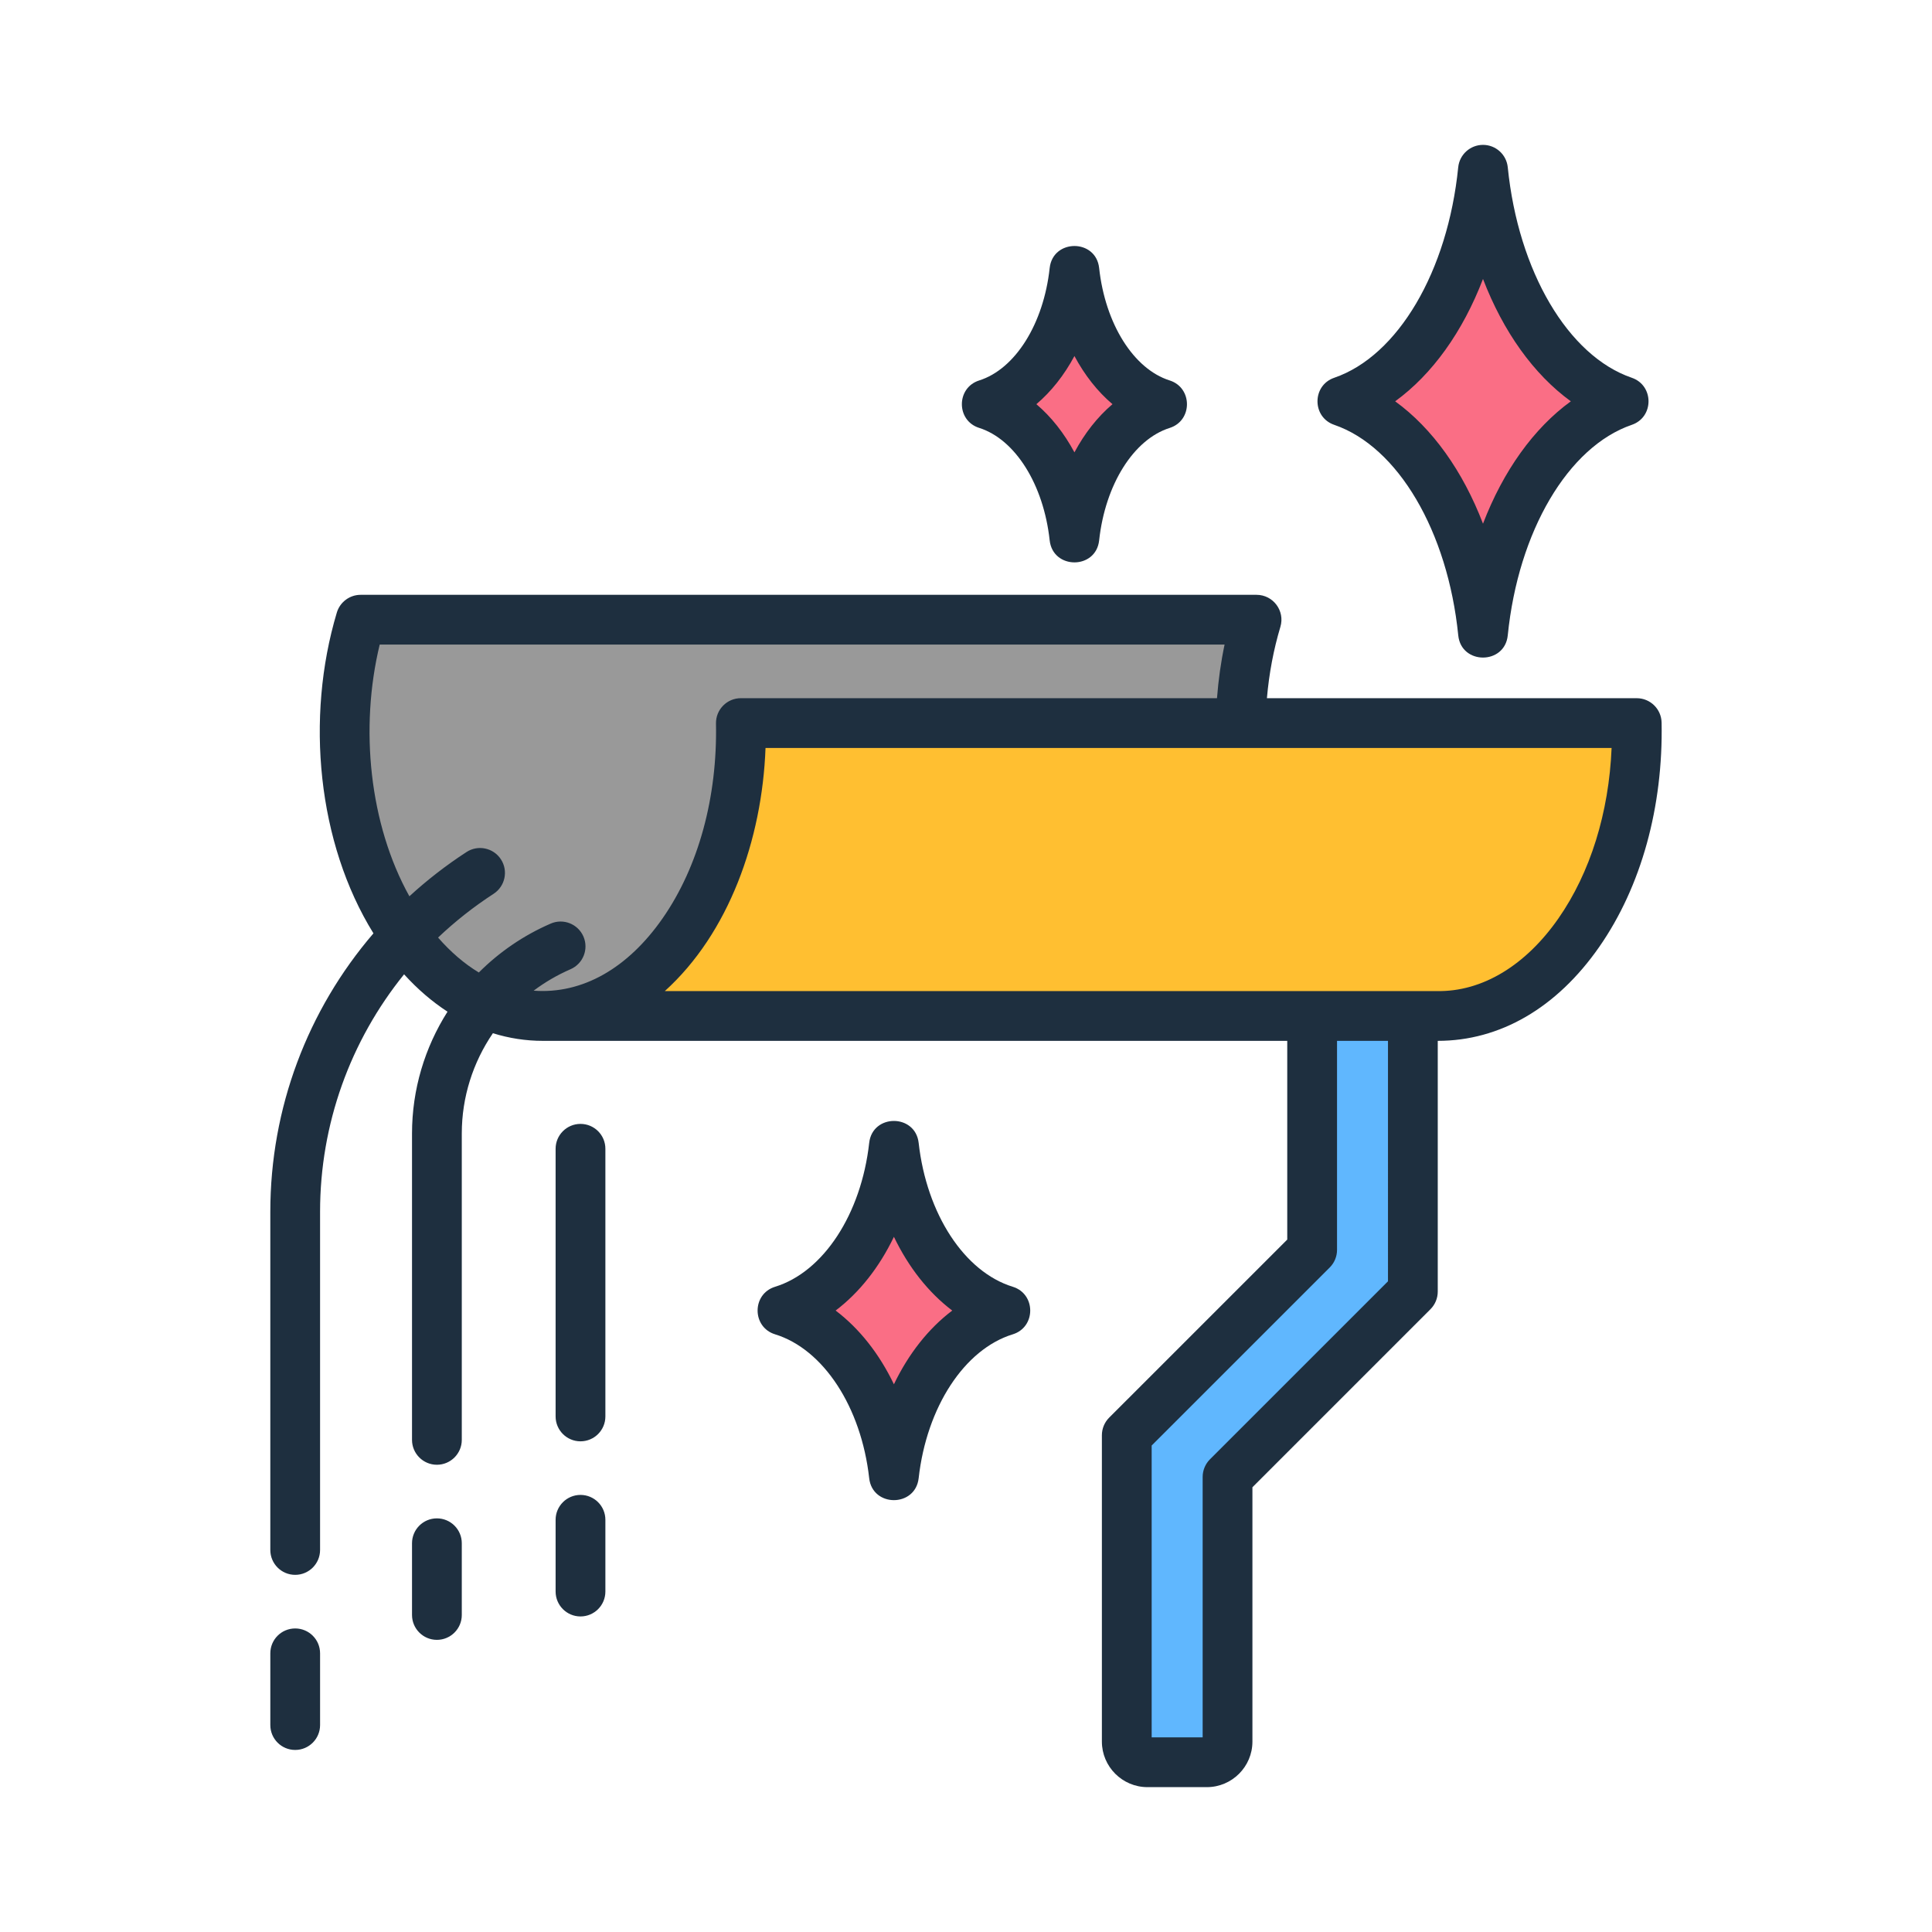
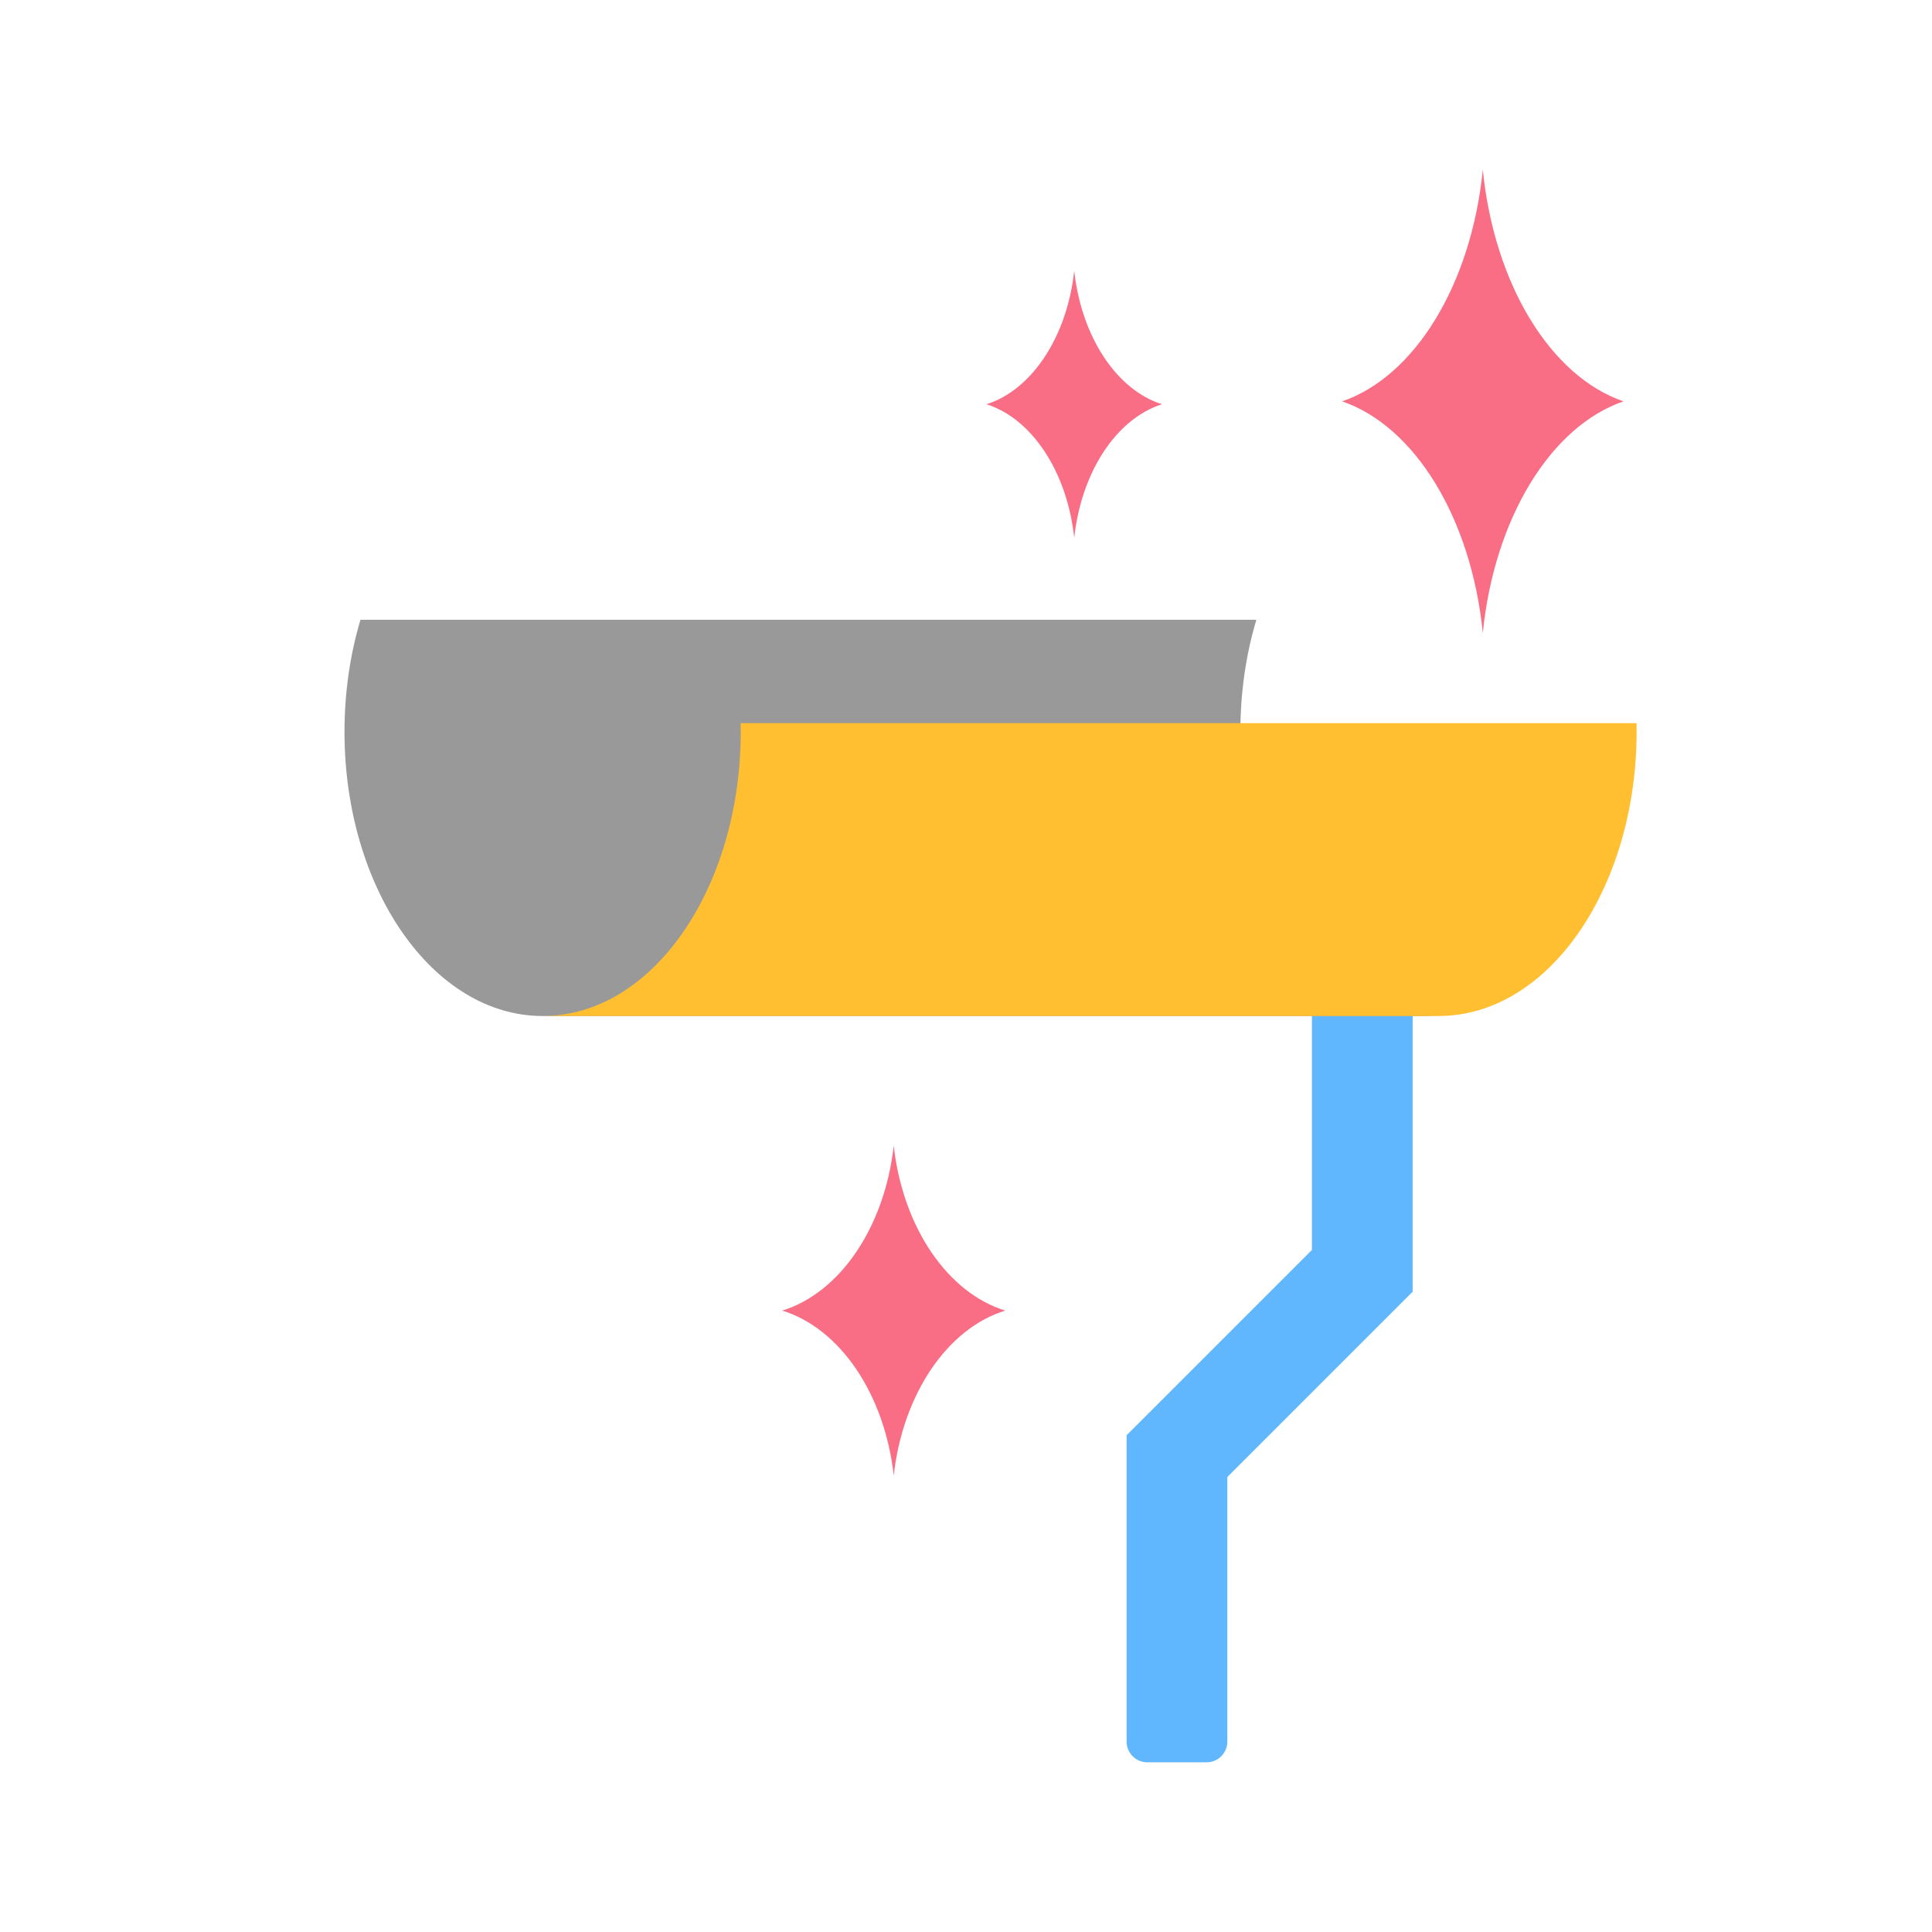
<svg xmlns="http://www.w3.org/2000/svg" id="Layer_1" viewBox="0 0 500 500">
  <g clip-rule="evenodd" fill-rule="evenodd">
    <path d="m339.527 245.976h26.069v88.307l-47.963 47.963v68.487c0 2.948-2.404 5.353-5.353 5.353h-15.363c-2.948 0-5.353-2.404-5.353-5.353v-79.285l47.963-47.962z" fill="#60b7fe" />
    <path d="m140.431 262.943h231.853c-28.318 0-51.275-32.937-51.275-73.568 0-10.291 1.475-20.088 4.134-28.981-77.284 0-154.568 0-231.853 0-2.66 8.894-4.135 18.69-4.135 28.981 0 40.63 22.957 73.568 51.276 73.568z" fill="#999" />
    <path d="m423.533 187.145h-231.853c.852 41.156-22.081 75.798-51.249 75.798h231.853c29.16 0 52.075-34.589 51.249-75.798z" fill="#ffbf31" />
    <g fill="#fa6e85">
      <path d="m202.437 339.179c14.92 4.592 26.491 21.521 28.859 42.674 2.368-21.152 13.939-38.082 28.859-42.673-14.92-4.592-26.491-21.52-28.86-42.671-2.368 21.15-13.939 38.078-28.858 42.67z" />
      <path d="m255.303 104.619c11.739 3.718 20.844 17.423 22.707 34.547 1.863-17.124 10.968-30.829 22.707-34.547-11.739-3.717-20.844-17.422-22.707-34.545-1.864 17.123-10.969 30.827-22.707 34.545z" />
      <path d="m347.335 103.872c18.825 6.449 33.426 30.224 36.413 59.929 2.988-29.705 17.588-53.48 36.414-59.929-18.825-6.448-33.426-30.222-36.414-59.926-2.989 29.704-17.588 53.478-36.413 59.926z" />
    </g>
-     <path d="m383.799 72.195c5.233 13.633 13.112 24.684 22.732 31.663-9.62 6.984-17.499 18.025-22.732 31.668-5.228-13.643-13.107-24.684-22.732-31.668 9.625-6.989 17.504-18.03 22.732-31.663zm-38.5 37.752c16.486 5.651 29.381 27.547 32.096 54.484.763 7.659 12.038 7.658 12.812 0 2.715-26.937 15.61-48.833 32.096-54.484 5.781-1.98 5.776-10.2 0-12.182-16.486-5.646-29.381-27.537-32.096-54.479-.334-3.29-3.103-5.794-6.408-5.794s-6.079 2.503-6.413 5.794c-2.705 26.937-15.601 48.833-32.086 54.479-5.776 1.982-5.782 10.204-.001 12.182zm-67.236-17.804c2.651 4.953 5.985 9.187 9.846 12.458-3.861 3.28-7.196 7.51-9.846 12.468-2.656-4.958-5.995-9.187-9.851-12.468 3.855-3.271 7.195-7.505 9.851-12.458zm-24.651 18.596c9.34 2.961 16.673 14.656 18.242 29.106.834 7.591 11.983 7.602 12.802 0 1.574-14.45 8.917-26.145 18.256-29.096 5.972-1.891 5.952-10.406 0-12.291-9.34-2.951-16.683-14.646-18.256-29.096-.82-7.6-11.968-7.59-12.802 0-1.569 14.45-8.902 26.145-18.242 29.096-5.979 1.894-5.968 10.408 0 12.281zm-22.067 247.513c-3.772-7.874-8.937-14.43-15.084-19.083 6.148-4.662 11.312-11.213 15.084-19.087 3.777 7.874 8.936 14.425 15.094 19.087-6.158 4.653-11.317 11.209-15.094 19.083zm30.753-25.24c-12.497-3.846-22.289-18.812-24.35-37.231-.852-7.576-11.962-7.576-12.802 0-2.061 18.419-11.848 33.385-24.35 37.231-6.035 1.855-6.039 10.453 0 12.31 12.502 3.846 22.289 18.807 24.35 37.231.841 7.576 11.95 7.574 12.802 0 2.061-18.423 11.853-33.385 24.35-37.231 6.033-1.855 6.029-10.458 0-12.31zm-105.426-35.711v69.273c0 3.556-2.877 6.438-6.443 6.438-3.551 0-6.438-2.882-6.438-6.438v-69.273c0-3.556 2.887-6.438 6.438-6.438 3.566 0 6.443 2.882 6.443 6.438zm0 96.018v18.571c0 3.556-2.877 6.443-6.443 6.443-3.551 0-6.438-2.887-6.438-6.443v-18.571c0-3.551 2.887-6.438 6.438-6.438 3.566 0 6.443 2.887 6.443 6.438zm-73.837 34.56v18.566c0 3.551-2.882 6.438-6.438 6.438-3.566 0-6.438-2.887-6.438-6.438v-18.566c0-3.561 2.872-6.438 6.438-6.438 3.556 0 6.438 2.877 6.438 6.438zm36.675-28.486v18.561c0 3.556-2.887 6.438-6.443 6.438-3.551 0-6.438-2.882-6.438-6.438v-18.561c0-3.566 2.887-6.443 6.438-6.443 3.556 0 6.443 2.877 6.443 6.443zm283.799-161.696c-8.35 11.981-19.585 19.058-31.577 18.792-66.559 0-133.118 0-199.677 0 16.54-14.949 25.187-39.16 26.062-62.918h218.963c-.693 16.751-5.518 32.293-13.771 44.126zm-44.101 93.903-46.079 46.074c-1.205 1.21-1.884 2.853-1.884 4.554v67.399h-13.195v-75.529l46.083-46.074c1.21-1.215 1.889-2.848 1.889-4.554v-54.1h13.186zm-221.103-75.214c12.643.94 24.387-5.829 33.35-18.689 9.367-13.439 14.216-31.468 13.84-50.436-.072-3.611 2.835-6.571 6.433-6.571h123.23c.359-4.712 1.008-9.35 1.962-13.874h-218.652c-5.223 21.597-2.676 46.517 7.682 65.141 4.549-4.171 9.487-8.012 14.784-11.455 2.981-1.938 6.974-1.087 8.907 1.894 1.938 2.985 1.087 6.969-1.888 8.912-5.194 3.374-9.999 7.171-14.381 11.331 3.261 3.743 6.807 6.782 10.55 9.04 5.238-5.243 11.504-9.581 18.6-12.655 3.261-1.417 7.053.083 8.474 3.349 1.407 3.261-.089 7.048-3.349 8.464-3.443 1.497-6.64 3.37-9.542 5.549zm291.915-69.386c.412 21.704-5.213 42.38-16.142 58.064-11.033 15.833-25.743 24.306-41.79 24.306v64.896c0 1.707-.679 3.349-1.889 4.559l-46.074 46.074v65.82c0 6.497-5.297 11.789-11.799 11.789h-15.36c-6.497 0-11.799-5.292-11.799-11.789v-79.286c0-1.707.679-3.349 1.889-4.559l46.083-46.074v-51.43h-192.653c-4.417 0-8.74-.674-12.925-1.977-5.14 7.525-8.051 16.51-8.051 25.958v79.286c0 3.551-2.887 6.438-6.443 6.438-3.551 0-6.438-2.887-6.438-6.438v-79.286c0-11.395 3.305-22.265 9.187-31.53-3.984-2.592-7.751-5.823-11.238-9.669-13.909 17.199-21.743 38.741-21.743 61.443v87.529c0 3.556-2.882 6.443-6.438 6.443-3.566 0-6.438-2.887-6.438-6.443v-87.529c0-26.824 9.64-52.192 26.691-72.047-14.488-23.376-17.638-55.788-9.478-83.019.817-2.72 3.325-4.594 6.167-4.594h231.849c4.318 0 7.414 4.166 6.177 8.287-1.77 5.907-2.936 12.099-3.487 18.468h95.703c3.513 0 6.37 2.809 6.439 6.31z" fill="#1e2f3f" />
  </g>
</svg>